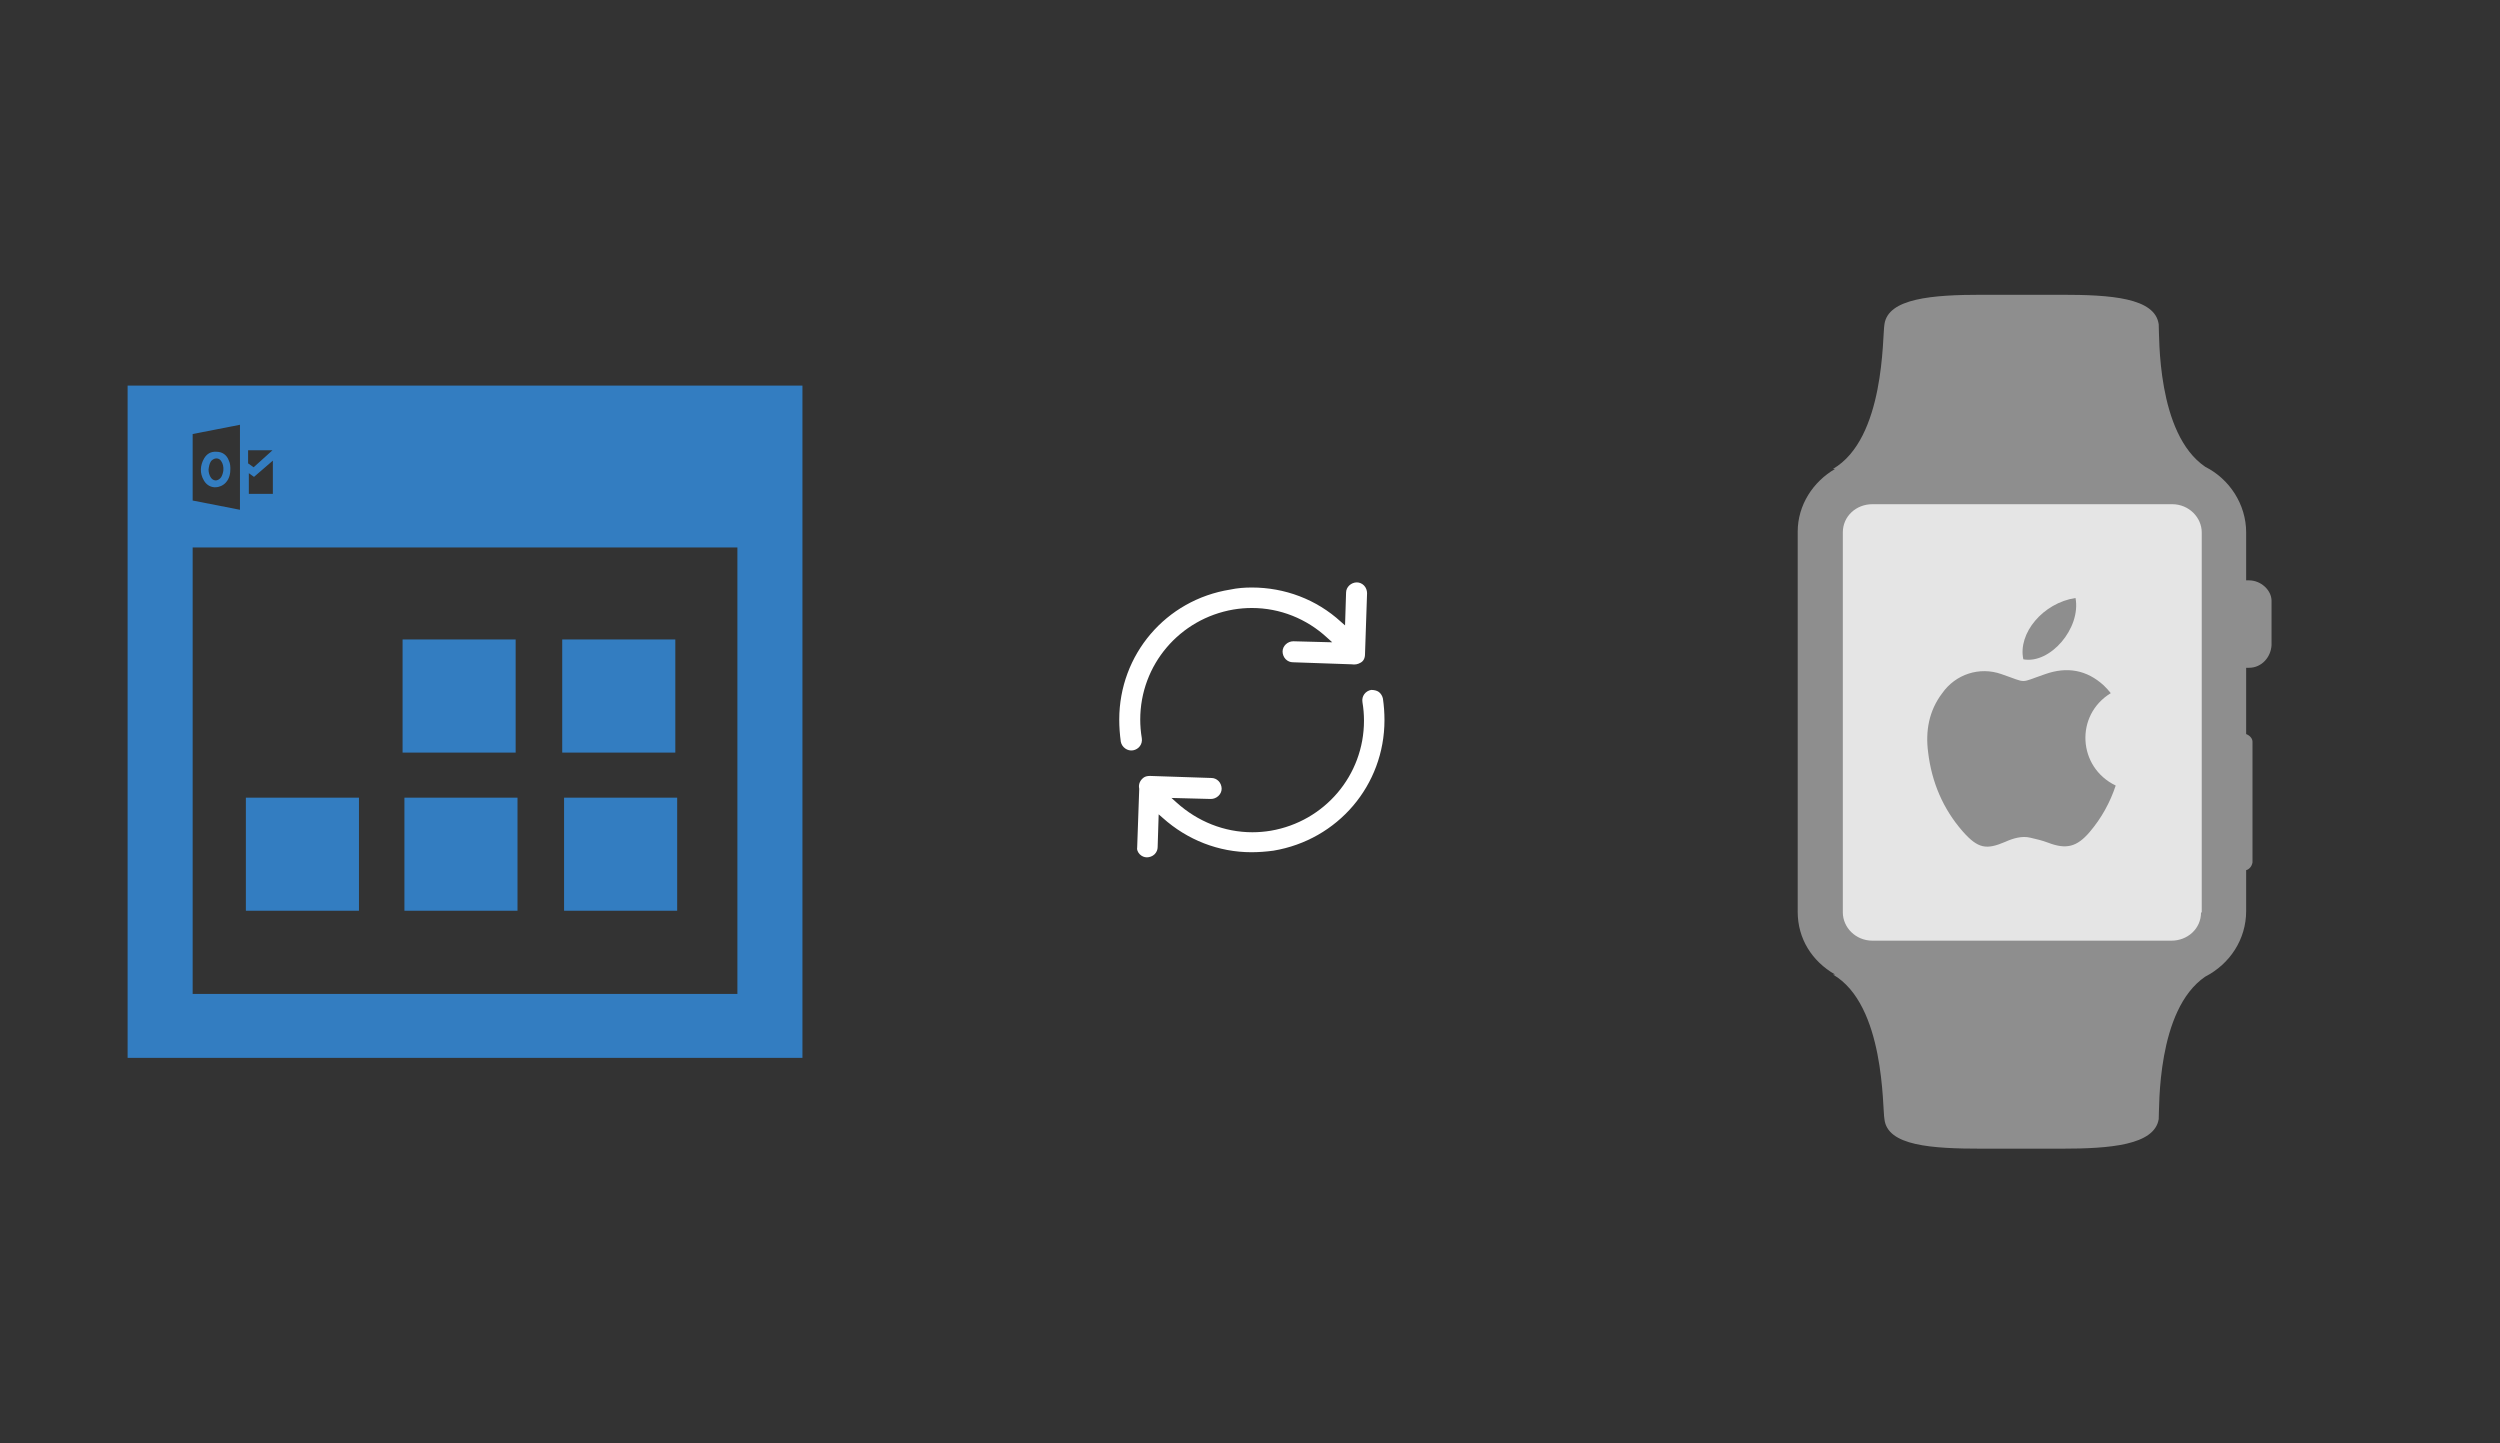
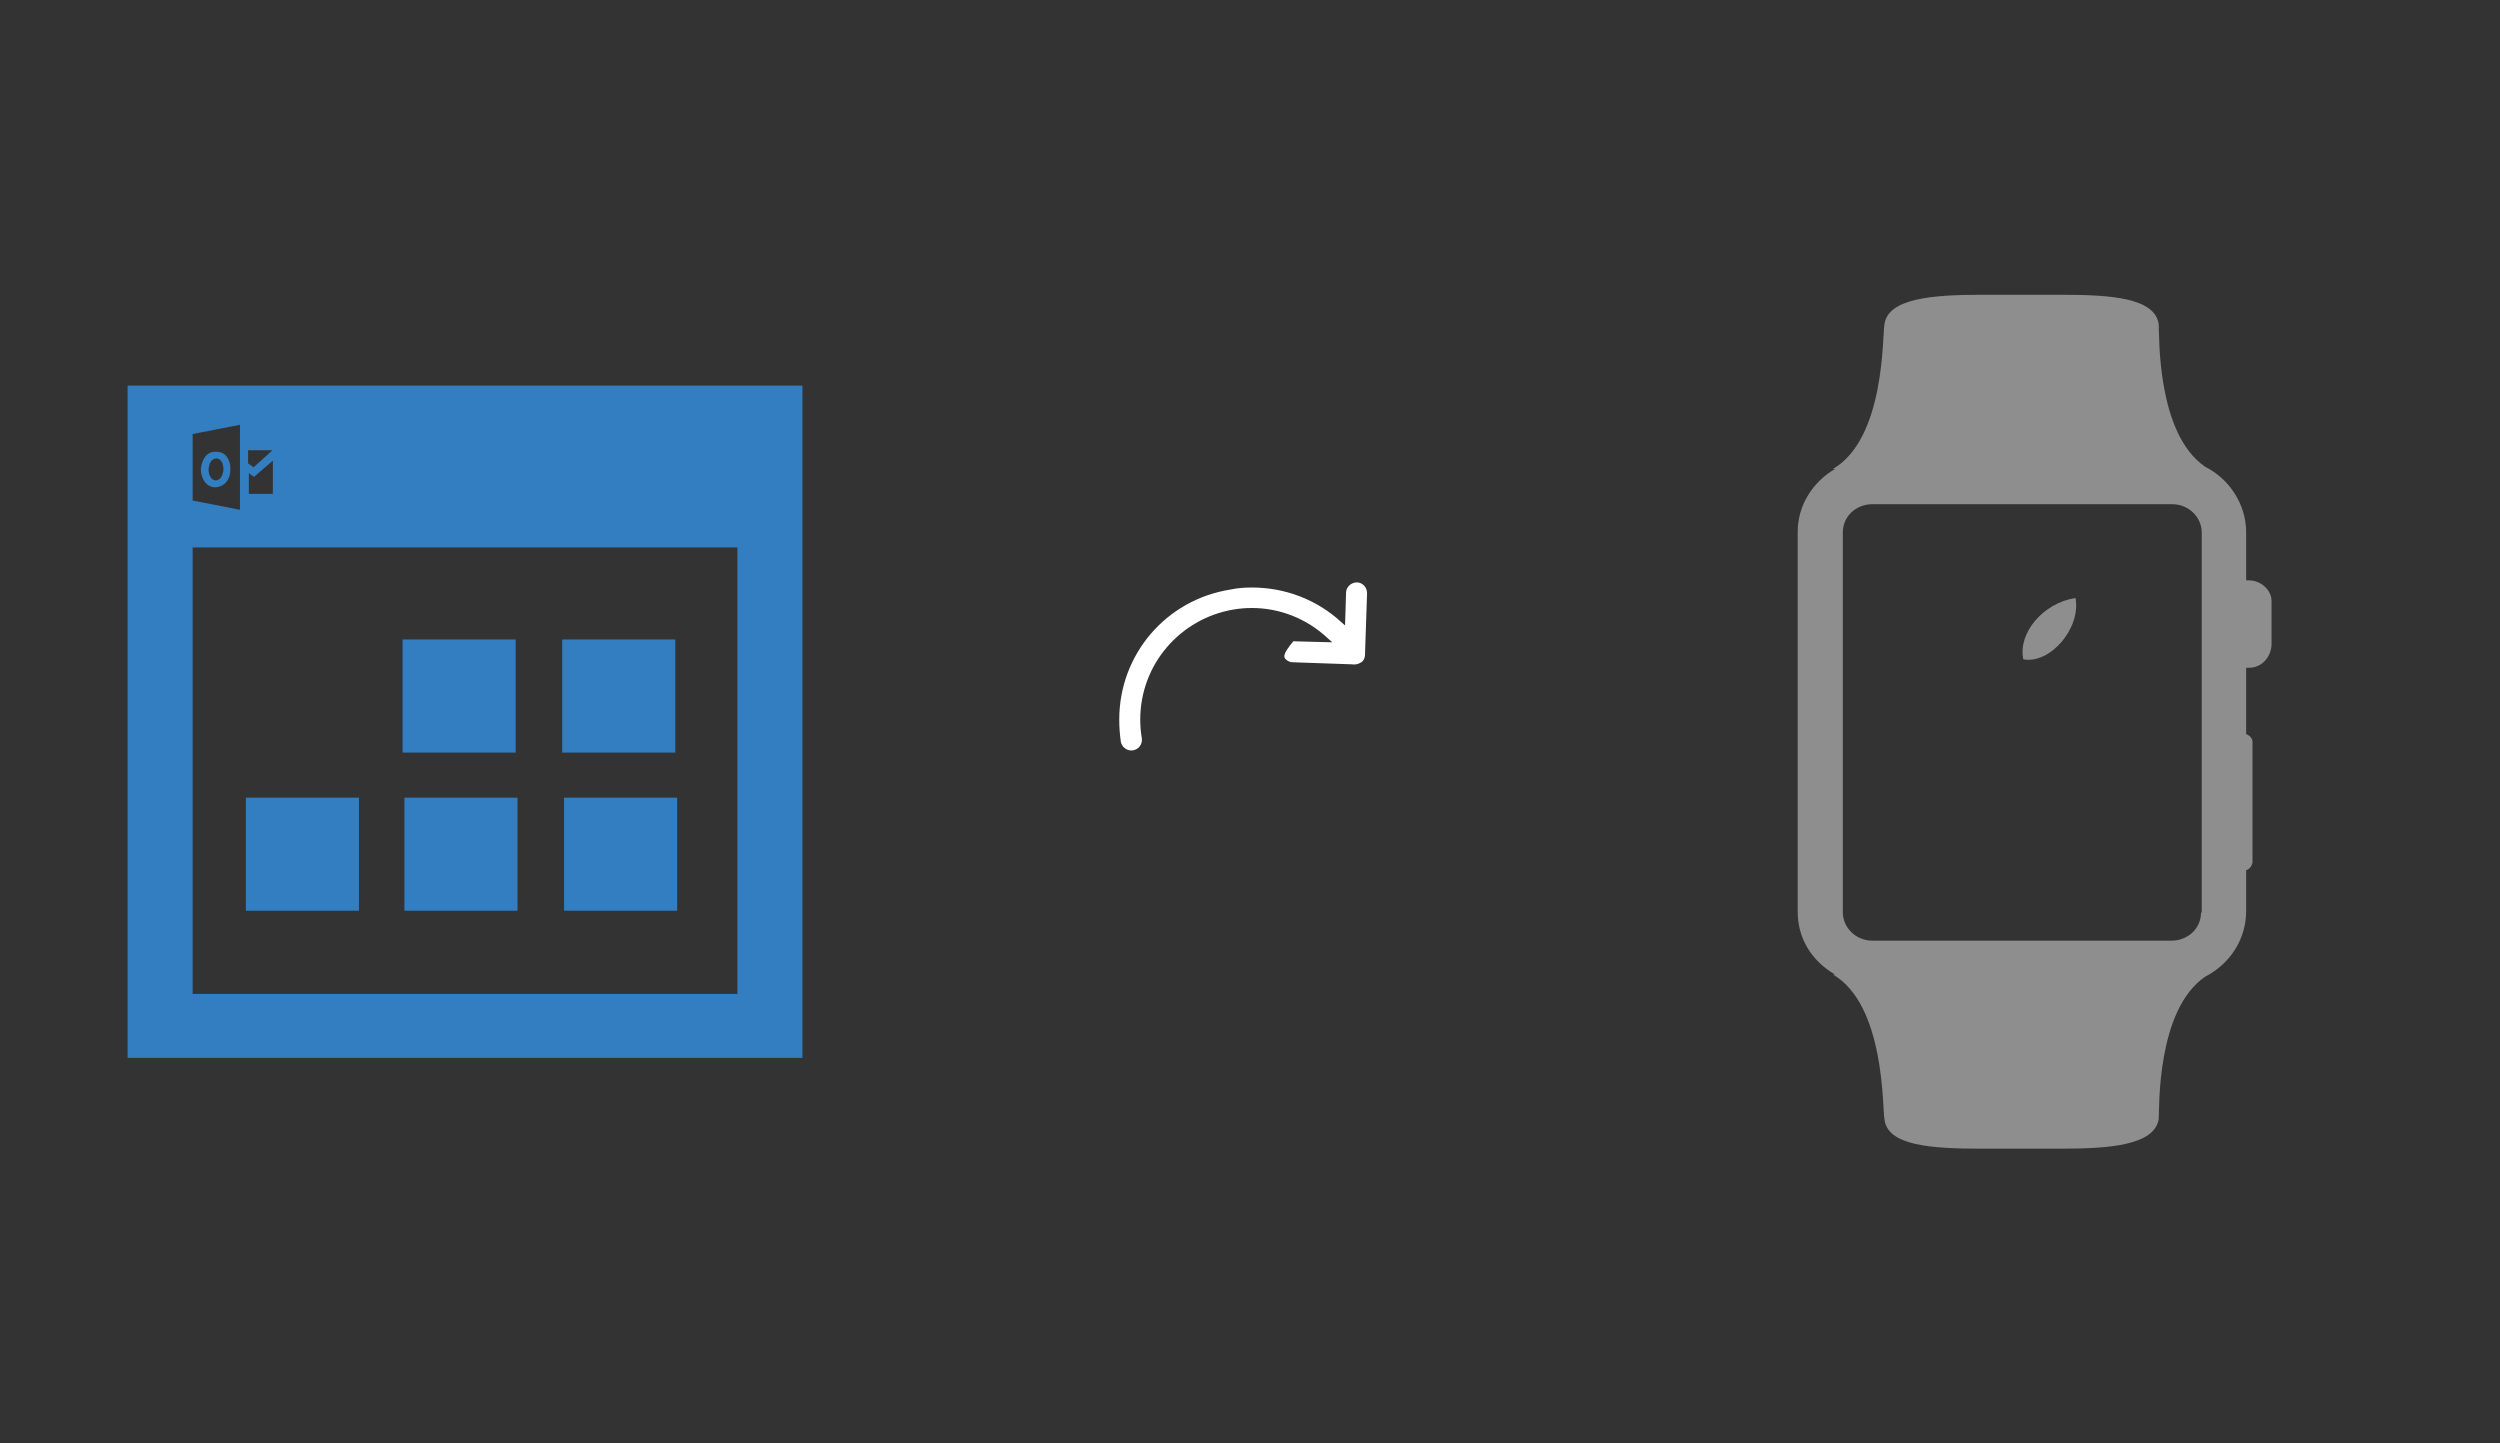
<svg xmlns="http://www.w3.org/2000/svg" x="0" y="0" width="672" height="388" xml="http://www.w3.org/XML/1998/namespace" version="1.1">
  <rect width="100%" height="100%" fill="#333333" stroke="none" />
  <svg x="422" y="66" width="250" height="256" viewBox="0, 0, 131.9, 125.7" xml:space="preserve" id="Layer_1" enable-background="new 0 0 131.9 125.7" version="1.1">
    <g>
-       <rect x="36.9" y="29.9" width="53.9" height="66.1" style="fill:#E5E5E5;" />
      <path d="M96.3 42.8 C96.2 42.8 96 42.8 95.9 42.8 L95.9 36 C95.9 32 93.5 28.4 90.1 26.7 C83.2 22 83.6 8.1 83.5 6.5 C83 2.7 76.6 2.3 69.7 2.3 C69.6 2.3 69.4 2.3 69.3 2.3 C68.6 2.3 64.6 2.3 63.8 2.3 C63 2.3 59.5 2.3 58.8 2.3 C58.7 2.3 58.5 2.3 58.4 2.3 C51.4 2.3 45.1 2.8 44.6 6.5 C44.3 8.1 44.7 22.7 37.3 27 C37.4 27 37.4 27 37.6 27 C34.5 28.8 32.3 32.1 32.3 35.9 L32.3 89.8 C32.3 93.6 34.3 96.8 37.6 98.7 C37.5 98.7 37.5 98.7 37.3 98.7 C44.7 103 44.3 117.7 44.6 119.2 C45 123 51.3 123.4 58.4 123.4 C58.5 123.4 58.7 123.4 58.8 123.4 C59.5 123.4 63 123.4 63.8 123.4 C64.6 123.4 68.7 123.4 69.3 123.4 C69.4 123.4 69.6 123.4 69.7 123.4 C76.6 123.4 82.9 122.9 83.5 119.2 C83.6 117.6 83.2 103.7 90.1 99 C93.6 97.2 95.9 93.7 95.9 89.7 L95.9 83.9 C96.3 83.8 96.7 83.4 96.8 82.8 L96.8 65.7 C96.8 65.2 96.4 64.8 95.9 64.6 L95.9 55.2 C96 55.2 96.2 55.2 96.3 55.2 C98.1 55.2 99.4 53.7 99.5 52 L99.5 45.7 C99.5 44.2 98 42.8 96.3 42.8 z M89.5 89.9 C89.5 92.2 87.6 93.9 85.3 93.9 L42.9 93.9 C40.5 93.9 38.7 92 38.7 89.9 L38.7 36 C38.7 33.7 40.6 32 42.9 32 L85.4 32 C87.8 32 89.6 33.9 89.6 36 L89.6 89.9 z" style="fill:#8E8E8E;" />
-       <path d="M76.7 58.8 C76.4 58.4 76.1 58.1 75.7 57.7 C73.3 55.5 70.5 55 67.4 56.1 C63.6 57.4 65 57.4 61.2 56.1 C58.1 55 54.7 56.1 52.8 58.8 C50.9 61.3 50.4 64.2 50.8 67.2 C51.3 71.4 52.9 75.2 55.7 78.4 C57.9 80.9 59.1 81 61.7 79.9 C62.8 79.4 64.1 79 65.3 79.3 C66.2 79.5 67 79.7 67.8 80 C70.4 81 71.9 80.6 73.7 78.5 C75.4 76.5 76.6 74.3 77.4 71.9 C72 69.3 71.6 61.9 76.7 58.8 z" clip-rule="evenodd" fill-rule="evenodd" style="fill:#8E8E8E;" />
      <path d="M71.7 45.3 C67.1 46 63.5 50.3 64.3 54 C68.1 54.7 72.5 49.6 71.7 45.3 z" clip-rule="evenodd" fill-rule="evenodd" style="fill:#8E8E8E;" />
    </g>
  </svg>
  <svg x="250" y="107" width="173" height="173" viewBox="0, 0, 68, 125.7" xml:space="preserve" id="Layer_1#1" enable-background="new 0 0 68 125.7" version="1.1">
    <style type="text/css">
	.st0{fill:#4885ED;}
	.st1{fill:#E5E5E5;}
	.st2{fill:#FFFFFF;}
	.st3{fill:#594165;}
	.st4{fill:#FBBB00;}
	.st5{fill:#518EF8;}
	.st6{fill:#28B446;}
	.st7{fill:#F14336;}
	.st8{fill:#FFA000;}
	.st9{fill:#FFCA28;}
	.st10{fill:#F7F7F7;}
	.st11{fill-rule:evenodd;clip-rule:evenodd;}
	.st12{fill-rule:evenodd;clip-rule:evenodd;fill:#3FBDCF;}
	.st13{fill-rule:evenodd;clip-rule:evenodd;fill:#FFFFFF;}
	.st14{opacity:0.9;fill:#FFFFFF;}
	.st15{fill:#F7F7F7;stroke:#594165;stroke-width:4;stroke-miterlimit:10;}
	.st16{fill:#E0412F;}
	.st17{fill-rule:evenodd;clip-rule:evenodd;fill:#606161;}
	.st18{fill:none;stroke:#58ABF4;stroke-width:0.25;stroke-miterlimit:10;}
	.st19{fill:#036EB1;}
	.st20{fill:#A4C639;}
	.st21{fill:none;stroke:#E0412F;stroke-miterlimit:10;}
	.st22{fill:#046DB2;}
	.st23{fill-rule:evenodd;clip-rule:evenodd;fill:#528FF5;}
	.st24{fill-rule:evenodd;clip-rule:evenodd;fill:#417BE6;}
	.st25{fill-rule:evenodd;clip-rule:evenodd;fill:#4881E8;}
	.st26{fill-rule:evenodd;clip-rule:evenodd;fill:#FBC013;}
	.st27{fill:#DF871E;}
	.st28{fill:#B6B6B6;}
	.st29{fill:#8C5BA4;}
	.st30{fill:#8DC652;}
	.st31{fill:#497FC1;}
	.st32{fill:#919191;}
	.st33{fill-rule:evenodd;clip-rule:evenodd;fill:#8E8E8E;}
	.st34{fill:#8E8E8E;}
	.st35{fill:#EB3D01;}
	.st36{fill:#F57F20;}
	.st37{fill:#ED7E01;}
	.st38{fill-rule:evenodd;clip-rule:evenodd;fill:#046DB2;}
	.st39{fill:#E0E2E2;}
	.st40{fill:#47D86F;}
	.st41{fill:#4FC9F8;}
	.st42{fill:#FF9327;}
	.st43{fill:#C9C8C4;}
	.st44{fill:#9A9A9A;}
	.st45{fill:#F2F2F2;}
	.st46{fill:#D32E2A;}
	.st47{fill:#A3C53A;}
	.st48{fill:#D6D8D7;}
	.st49{fill:#3A5BBC;}
	.st50{fill:url(#SVGID_43_);}
	.st51{fill:url(#SVGID_44_);}
	.st52{fill:url(#SVGID_45_);}
	.st53{fill:url(#SVGID_46_);}
	.st54{fill:#FFE168;}
	.st55{fill:#006699;}
	.st56{fill:#F4AE01;}
	.st57{fill:#DD191F;}
	.st58{fill:#323232;}
	.st59{fill:#CDCCCA;}
	.st60{fill:#5199F0;}
	.st61{fill:#791BCC;}
	.st62{fill:#C71D2E;}
	.st63{fill:#32DAC4;}
	.st64{fill:#3C5A99;}
	.st65{fill:#FCB714;}
	.st66{fill:#F06415;}
	.st67{fill:#BDCF31;}
	.st68{fill:#00A1E0;}
	.st69{fill:#00A1E3;}
	.st70{fill:#7AAD3E;}
	.st71{fill:#A50034;}
	.st72{fill:#6B6B6B;}
	.st73{fill:#005DAA;}
	.st74{fill:#EB0028;}
	.st75{fill:#888B8D;}
	.st76{fill:#0C4DA2;}
	.st77{fill:#00BFFF;}
	.st78{fill-rule:evenodd;clip-rule:evenodd;fill:#E81123;}
	.st79{fill:#FF6700;}
	.st80{fill:#00BFFE;}
	.st81{fill:#C4C4C4;}
	.st82{fill:url(#SVGID_47_);}
	.st83{fill:url(#SVGID_48_);}
	.st84{fill:url(#SVGID_49_);}
	.st85{fill:url(#SVGID_50_);}
	.st86{fill:#E5E5E5;stroke:#8E8E8E;stroke-width:2;stroke-miterlimit:10;}
	.st87{fill-rule:evenodd;clip-rule:evenodd;fill:#594165;}
	.st88{fill-rule:evenodd;clip-rule:evenodd;fill:#D4D4D4;}
	.st89{fill-rule:evenodd;clip-rule:evenodd;fill:#3669D6;}
	.st90{fill-rule:evenodd;clip-rule:evenodd;fill:#3A81F4;}
	.st91{fill-rule:evenodd;clip-rule:evenodd;fill:#FAFAFA;}
	.st92{fill-rule:evenodd;clip-rule:evenodd;fill:#E0E0E0;}
	.st93{fill:url(#SVGID_59_);}
	.st94{opacity:0.2;fill:#56C7DA;enable-background:new    ;}
	.st95{fill:url(#SVGID_60_);}
	.st96{fill:url(#SVGID_61_);}
	.st97{fill:url(#SVGID_62_);}
	.st98{fill:url(#SVGID_63_);}
	.st99{fill:url(#SVGID_64_);}
	.st100{fill:#FCFCFC;enable-background:new    ;}
	.st101{enable-background:new    ;}
	.st102{fill:#5A5A5A;}
	.st103{fill:#D8D8D8;enable-background:new    ;}
	.st104{fill:#E9574E;}
	.st105{fill:none;stroke:#D8D8D8;stroke-width:0.75;stroke-miterlimit:10;enable-background:new    ;}
	.st106{fill:#E9574E;stroke:#E9574E;stroke-width:0.75;stroke-miterlimit:10;enable-background:new    ;}
	.st107{fill:#E0E0E0;}
	.st108{fill:#537ABD;}
	.st109{fill:#2EB672;}
	.st110{fill:#FED14B;}
	.st111{fill:#28CD7E;}
	.st112{fill:#CECECE;}
	.st113{fill-rule:evenodd;clip-rule:evenodd;fill:#FF9D17;}
	.st114{fill:#FFFFFF;stroke:#FFFFFF;stroke-miterlimit:10;}
	.st115{fill:#249FBD;}
	.st116{fill:#D62C5D;}
	.st117{fill:#FFB62B;}
	.st118{fill:#2F63AD;}
	.st119{fill:#4C368B;}
	.st120{fill:none;stroke:#4885ED;stroke-width:7.8;stroke-miterlimit:10;}
	.st121{fill:none;stroke:#FFFFFF;stroke-width:7.8;stroke-miterlimit:10;}
	.st122{fill:#594165;stroke:#FFFFFF;stroke-width:0.5;stroke-miterlimit:10;}
	.st123{fill-rule:evenodd;clip-rule:evenodd;fill:#2F63AD;}
	.st124{fill:none;stroke:#594165;stroke-width:4;stroke-linecap:round;stroke-miterlimit:10;}
	.st125{fill:none;stroke:#594165;stroke-width:4;stroke-linecap:round;stroke-miterlimit:10;stroke-dasharray:4.843,11.624;}
	.st126{fill:none;stroke:#594165;stroke-width:4;stroke-linecap:round;stroke-miterlimit:10;stroke-dasharray:4.825,11.58;}
	.st127{fill:#D8D8D8;}
	.st128{fill:#EDEDED;}
	.st129{fill:url(#SVGID_65_);}
	.st130{fill:url(#SVGID_66_);}
	.st131{fill:url(#SVGID_67_);}
	.st132{fill:url(#SVGID_68_);}
	.st133{fill:url(#SVGID_69_);}
	.st134{fill:url(#SVGID_70_);}
	.st135{fill:url(#SVGID_71_);}
	.st136{fill:url(#SVGID_72_);}
	.st137{fill:url(#SVGID_73_);}
	.st138{fill:url(#SVGID_74_);}
	.st139{fill:url(#SVGID_75_);}
	.st140{fill:url(#SVGID_76_);}
	.st141{fill:#F6961C;}
	.st142{fill-rule:evenodd;clip-rule:evenodd;fill:#4885ED;}
	.st143{opacity:0.5;}
	.st144{fill-rule:evenodd;clip-rule:evenodd;fill:#FFB62B;}
	.st145{fill:url(#SVGID_77_);}
	.st146{fill:url(#SVGID_78_);}
	.st147{fill:url(#SVGID_79_);}
	.st148{fill:url(#SVGID_80_);}
	.st149{fill:url(#SVGID_81_);}
	.st150{fill:url(#SVGID_82_);}
	.st151{fill:url(#SVGID_83_);}
	.st152{fill:url(#SVGID_84_);}
	.st153{fill:url(#SVGID_85_);}
	.st154{fill:url(#SVGID_86_);}
	.st155{fill:url(#SVGID_87_);}
	.st156{fill:url(#SVGID_88_);}
</style>
    <g>
-       <path d="M56.1 50 L56.1 50 L56.5 38.1 C56.5 37.6 56.3 37 55.9 36.6 C55.5 36.2 55 36 54.5 36 C53.4 36 52.4 36.9 52.4 38 L52.2 44.4 L51.4 43.7 C46.6 39.3 40.4 37 34 37 C34 37 34 37 34 37 C32.6 37 31.2 37.1 29.8 37.4 C17.2 39.4 8.1 50.1 8.1 62.8 C8.1 64.2 8.2 65.6 8.4 67.1 C8.6 68.2 9.7 69 10.8 68.8 C11.9 68.6 12.7 67.6 12.5 66.4 C12.3 65.2 12.2 64 12.2 62.8 C12.2 52.1 19.9 43.1 30.4 41.3 C31.6 41.1 32.8 41 34 41 C34 41 34 41 34 41 C39.5 41 44.7 43.1 48.7 46.8 L49.7 47.7 L42.1 47.5 C41 47.5 40 48.4 40 49.5 C40 50 40.2 50.6 40.6 51 C41 51.4 41.5 51.6 42 51.6 L53.5 52 C54.1 52.1 54.7 52 55.2 51.7 C55.8 51.4 56.1 50.8 56.1 50 z" class="st2" style="fill:white;" />
-       <path d="M12.1 89.1 C12.5 89.5 13 89.7 13.5 89.7 C14 89.7 14.6 89.5 15 89.1 C15.4 88.7 15.6 88.2 15.6 87.7 L15.8 81.3 L16.6 82 C21.4 86.3 27.5 88.7 33.9 88.7 C35.3 88.7 36.7 88.6 38.2 88.4 C50.8 86.3 59.9 75.6 59.9 62.9 C59.9 61.5 59.8 60.1 59.6 58.7 C59.5 58.2 59.2 57.7 58.8 57.4 C58.4 57.1 57.8 57 57.3 57 C56.2 57.2 55.4 58.2 55.6 59.4 C55.8 60.6 55.9 61.8 55.9 63 C55.9 73.7 48.2 82.7 37.7 84.5 C36.5 84.7 35.3 84.8 34.1 84.8 C34.1 84.8 34.1 84.8 34.1 84.8 C28.6 84.8 23.4 82.7 19.3 79 L18.3 78.1 L26 78.3 C27.1 78.3 28.1 77.4 28.1 76.3 C28.1 75.8 27.9 75.2 27.5 74.8 C27.1 74.4 26.6 74.2 26.1 74.2 L14.1 73.8 L14.1 73.8 C14.1 73.8 14.1 73.8 14.1 73.8 C13.6 73.8 13.2 73.9 12.9 74.1 C12.2 74.6 11.8 75.4 12 76.3 L12 76.4 L11.6 87.8 C11.5 88.1 11.7 88.7 12.1 89.1 z" class="st2" style="fill:white;" />
+       <path d="M56.1 50 L56.1 50 L56.5 38.1 C56.5 37.6 56.3 37 55.9 36.6 C55.5 36.2 55 36 54.5 36 C53.4 36 52.4 36.9 52.4 38 L52.2 44.4 L51.4 43.7 C46.6 39.3 40.4 37 34 37 C34 37 34 37 34 37 C32.6 37 31.2 37.1 29.8 37.4 C17.2 39.4 8.1 50.1 8.1 62.8 C8.1 64.2 8.2 65.6 8.4 67.1 C8.6 68.2 9.7 69 10.8 68.8 C11.9 68.6 12.7 67.6 12.5 66.4 C12.3 65.2 12.2 64 12.2 62.8 C12.2 52.1 19.9 43.1 30.4 41.3 C31.6 41.1 32.8 41 34 41 C34 41 34 41 34 41 C39.5 41 44.7 43.1 48.7 46.8 L49.7 47.7 L42.1 47.5 C40 50 40.2 50.6 40.6 51 C41 51.4 41.5 51.6 42 51.6 L53.5 52 C54.1 52.1 54.7 52 55.2 51.7 C55.8 51.4 56.1 50.8 56.1 50 z" class="st2" style="fill:white;" />
    </g>
  </svg>
  <svg x="0" y="66" width="250" height="256" viewBox="0, 0, 249.8, 257.7" xml:space="preserve" id="outlook_calendar" enable-background="new 0 0 249.8 257.7" version="1.1">
    <style type="text/css">
	.st0{fill:#337DC1;}
</style>
    <path d="M181.8 137.2 L151.2 137.2 L151.2 106.6 L181.8 106.6 L181.8 137.2 z M151.7 180 L182.3 180 L182.3 149.4 L151.7 149.4 L151.7 180 z M108.5 180 L139.1 180 L139.1 149.4 L108.5 149.4 L108.5 180 z M96.2 149.4 L65.6 149.4 L65.6 180 L96.2 180 L96.2 149.4 z M138.6 106.6 L108 106.6 L108 137.2 L138.6 137.2 L138.6 106.6 z M61 58.2 C61.4 59 61.4 59.9 61.4 60.5 C61.4 61.6 61.2 63 60.2 64.1 C59.5 64.9 58.4 65.4 57.4 65.4 C57.3 65.4 57.1 65.4 57 65.4 C55.8 65.3 54.8 64.6 54.2 63.5 C53.1 61.6 53.2 59.5 54.3 57.6 C55 56.4 56.1 55.7 57.6 55.8 C59.2 55.8 60.4 56.6 61 58.2 z M58.9 58.3 C58.6 57.8 58.1 57.6 57.6 57.6 C57.6 57.6 57.6 57.6 57.6 57.6 C57.1 57.6 56.6 57.9 56.2 58.3 C55.7 59 55.6 59.9 55.5 60.6 C55.5 61.4 55.7 62.2 56.2 62.9 C56.6 63.4 57.2 63.7 57.8 63.5 C58.2 63.4 58.6 63.1 58.9 62.7 C59.2 62.2 59.4 61.6 59.5 60.9 C59.6 59.9 59.4 59 58.9 58.3 z M216.2 37.9 C216.2 98.6 216.2 159 216.2 219.8 C155.5 219.8 94.6 219.8 33.6 219.8 C33.6 159.4 33.6 98.7 33.6 37.9 C94.5 37.9 155.3 37.9 216.2 37.9 z M66.3 59 L67.7 60 L72.8 55.4 L66.2 55.4 L66.2 59 z M66.3 67.2 L72.9 67.2 L72.9 58.2 L67.8 62.6 L66.4 61.6 L66.4 67.2 z M51.2 69 L64 71.5 L64 48.5 L51.2 51 L51.2 69 z M198.6 81.7 C149.2 81.7 100.1 81.7 51.2 81.7 C51.2 122.2 51.2 162.3 51.2 202.5 C100.4 202.5 149.5 202.5 198.6 202.5 C198.6 161.9 198.6 121.7 198.6 81.7 z" id="outlook_calendar_1_" class="st0" style="fill:#337DC1;" />
  </svg>
</svg>